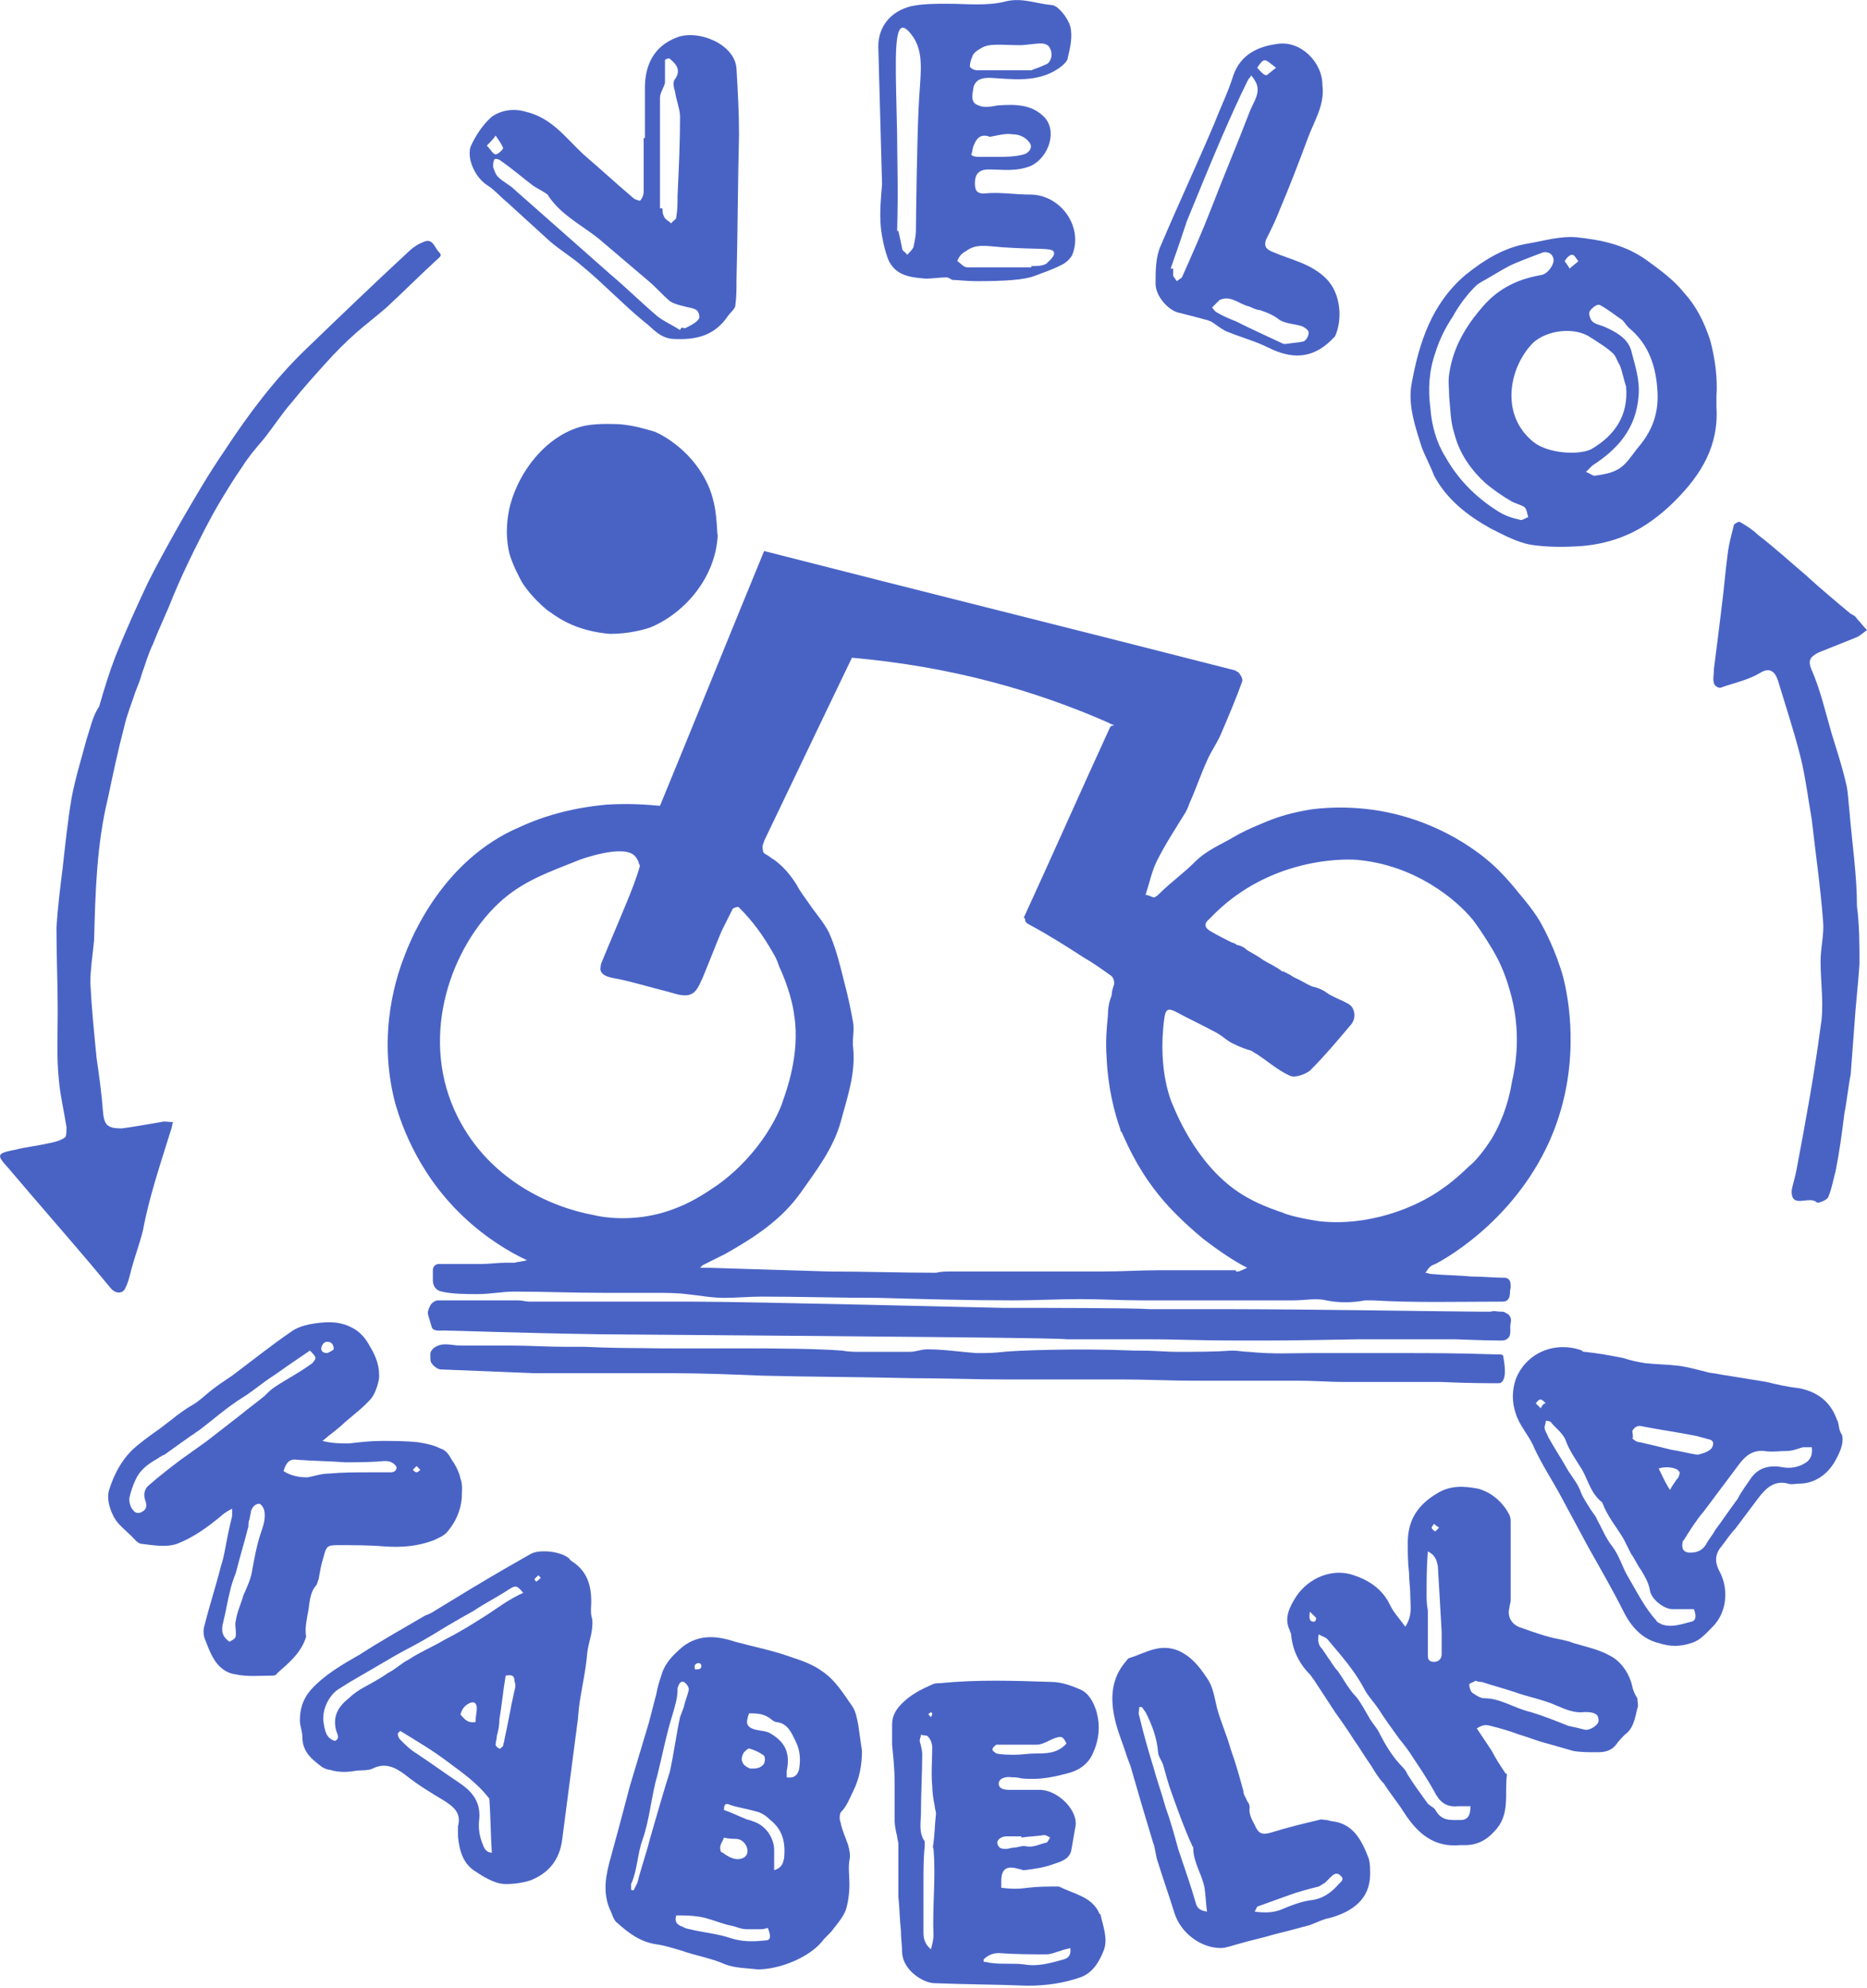
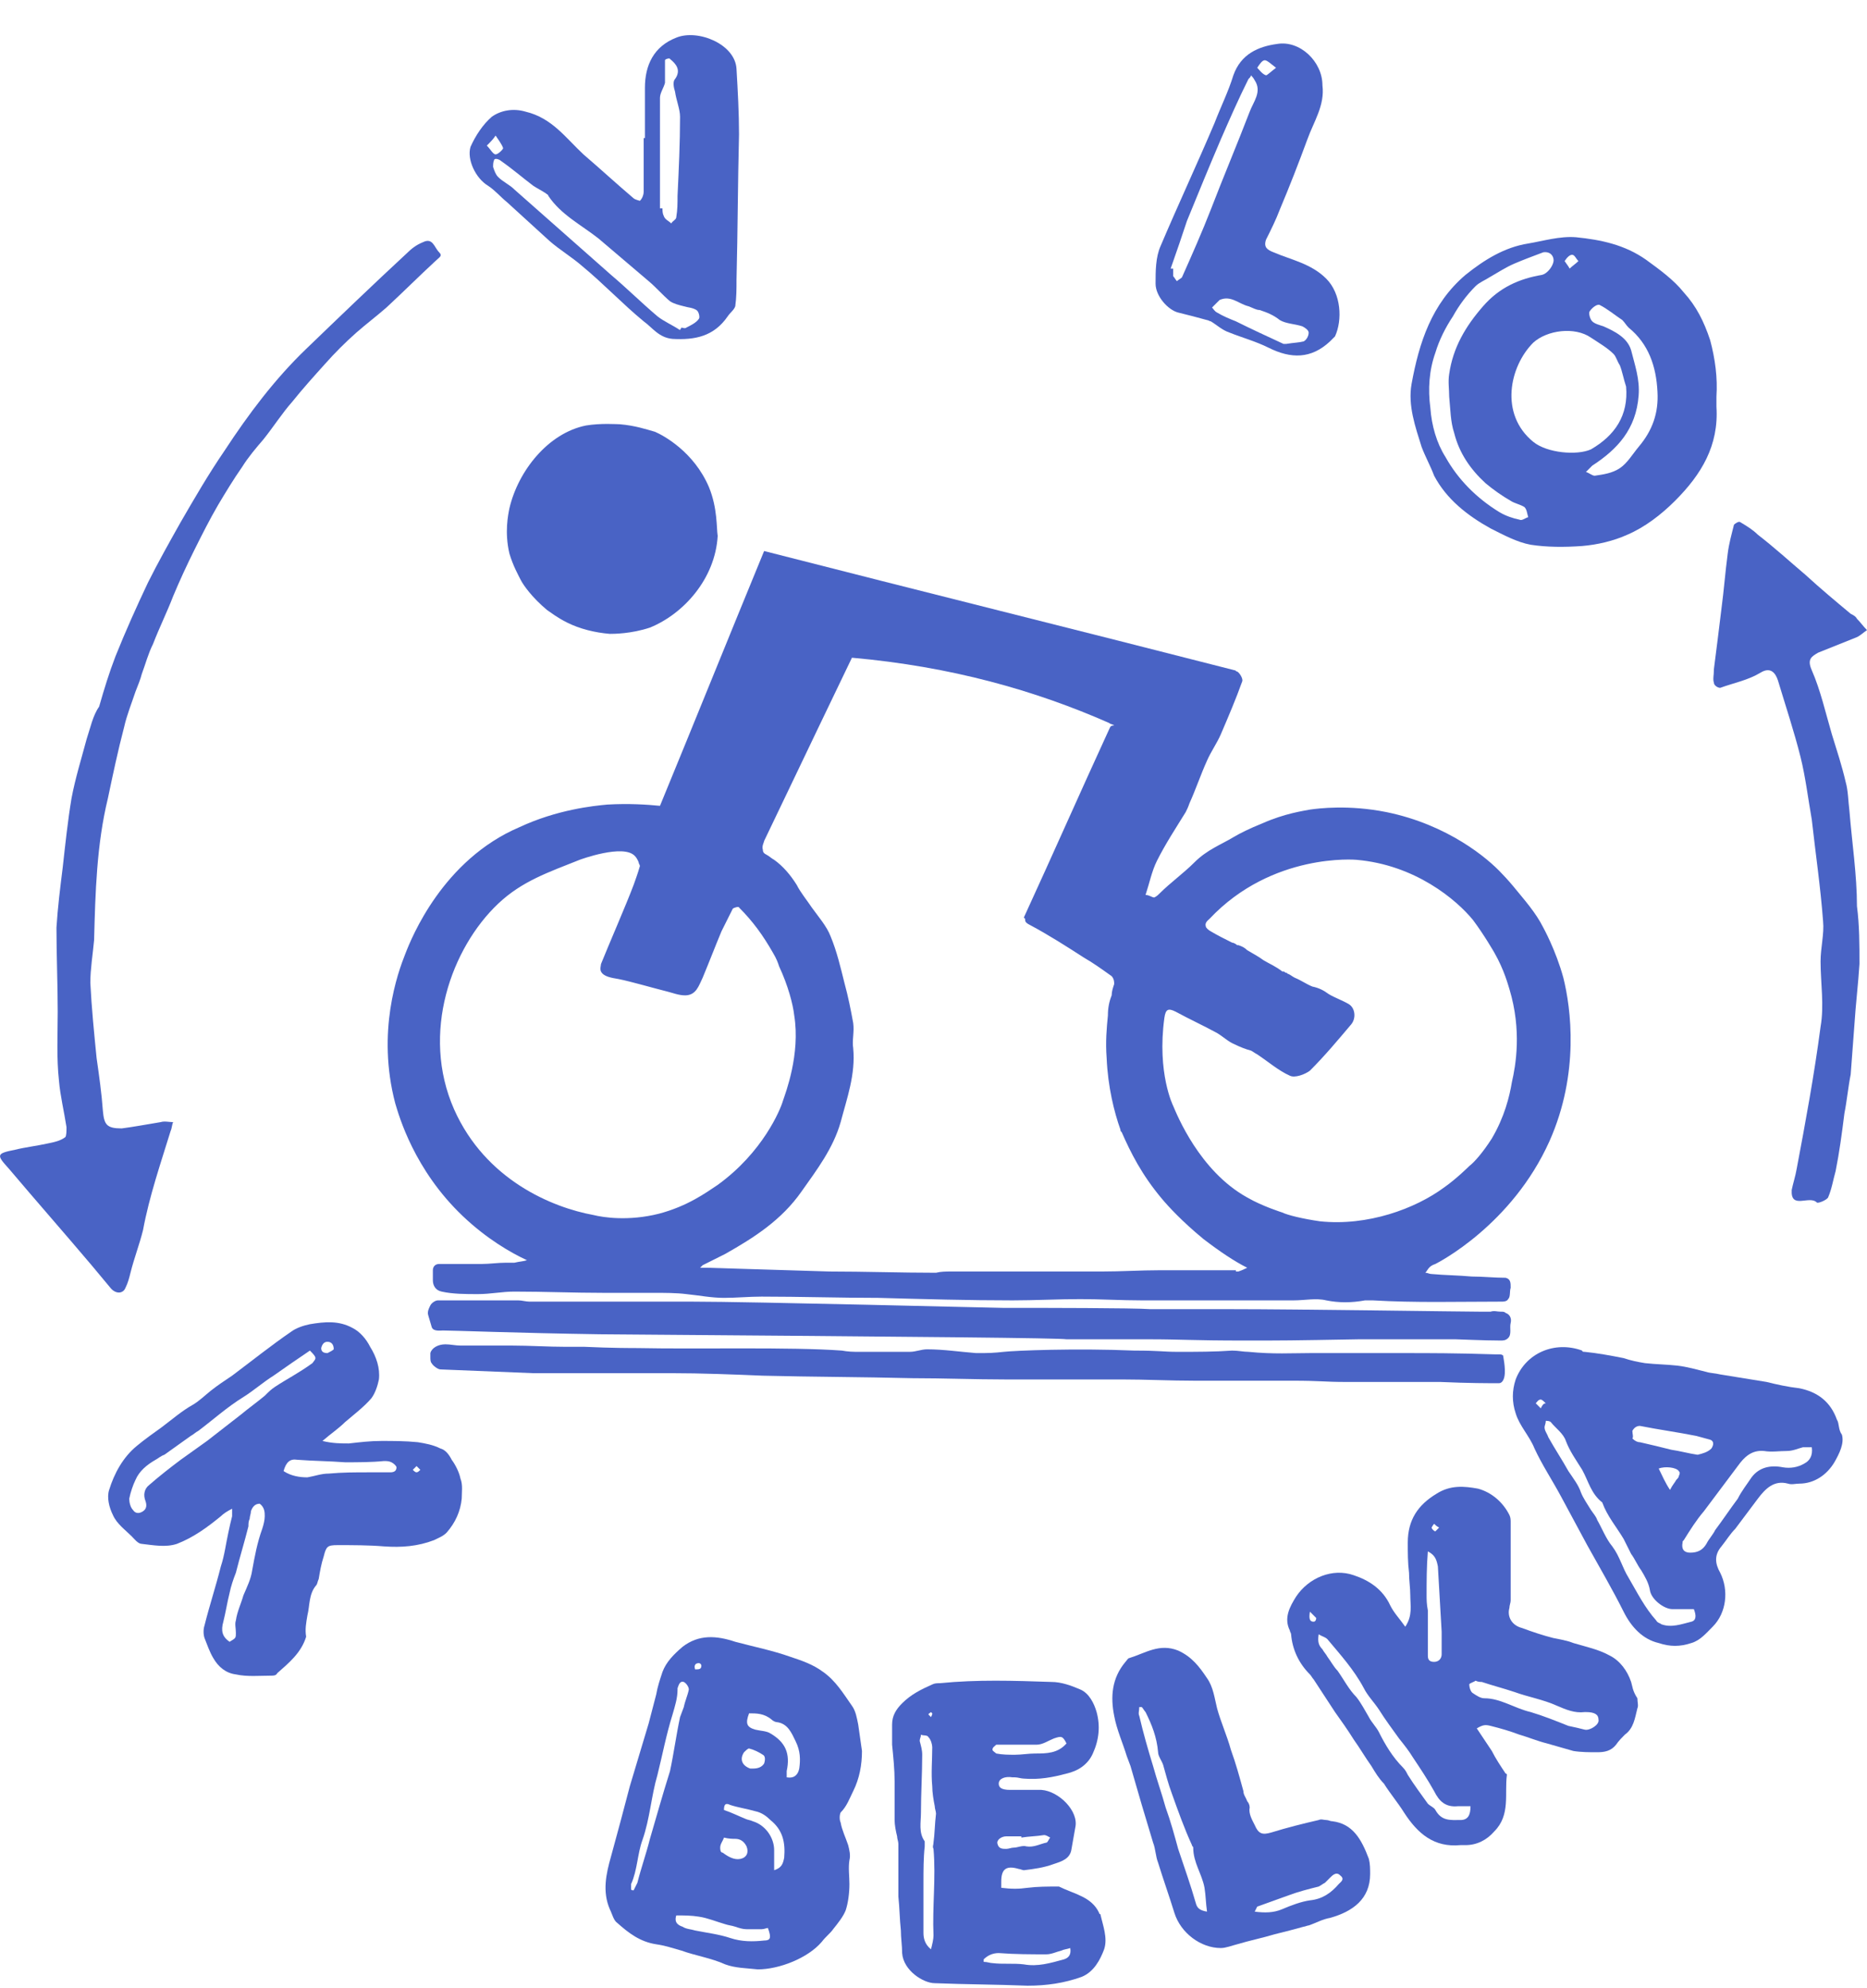
<svg xmlns="http://www.w3.org/2000/svg" version="1.1" id="Layer_1" x="0px" y="0px" viewBox="0 0 148.8 158.4" style="enable-background:new 0 0 148.8 158.4;" xml:space="preserve">
  <style type="text/css">
	.st0{fill:#4963C5;}
</style>
  <g>
    <path class="st0" d="M32.3,76c-0.6,1.5-2.3,6.2-0.8,11.9c0.3,1,1.5,5.3,5.4,9c1.9,1.8,3.8,2.9,5.1,3.5c-0.3,0.1-0.6,0.1-1,0.2   c-0.2,0-0.5,0-0.7,0c-0.6,0-1.3,0.1-1.9,0.1c-0.8,0-1.7,0-2.5,0c-0.3,0-0.6,0-0.9,0c-0.3,0-0.5,0.2-0.5,0.5c0,0.2,0,0.5,0,0.7v0.1   c0,0.4,0.2,0.8,0.7,0.9c0.9,0.2,1.9,0.2,2.9,0.2s1.9-0.2,2.9-0.2c2.4,0,4.7,0.1,7.1,0.1c1.3,0,2.7,0,4,0c0.9,0,1.8,0,2.6,0.1   c1,0.1,2,0.3,3,0.3s2-0.1,3-0.1c3.1,0,6.2,0.1,9.3,0.1c3.6,0.1,7.2,0.2,10.7,0.2c1.8,0,3.6-0.1,5.4-0.1c1.6,0,3.3,0.1,4.9,0.1   c2.5,0,5,0,7.5,0c1.5,0,3.1,0,4.6,0c0.9,0,1.8-0.2,2.6,0c1,0.2,2,0.2,3.1,0c0,0,0.3,0,0.6,0c3.4,0.2,6.8,0.1,10.3,0.1   c0.1,0,0.4,0,0.5-0.2c0.2-0.2,0.1-0.6,0.2-0.9c0-0.4,0-0.7-0.4-0.8l0,0c-0.9,0-1.8-0.1-2.7-0.1c-1.1-0.1-2.1-0.1-3.2-0.2   c-0.2,0-0.3-0.1-0.5-0.1c0.1-0.1,0.2-0.3,0.3-0.4c0.1-0.1,0.2-0.2,0.5-0.3c0.2-0.1,6.1-3.1,9.1-9.8c2.4-5.4,1.7-10.6,1.1-13   c-0.6-2.2-1.6-4-1.6-4c-0.6-1.2-1.5-2.2-2.4-3.3c0,0-0.5-0.6-0.9-1c-1.1-1.2-4.3-3.9-9.2-4.9c-3-0.6-5.4-0.3-6.1-0.2   c-0.5,0.1-2,0.3-3.8,1.1c-1,0.4-1.8,0.8-2.3,1.1c-1,0.6-2.1,1-3.1,2c-0.9,0.9-1.9,1.6-2.8,2.5c-0.1,0.1-0.2,0.2-0.4,0.3   c-0.2,0-0.4-0.2-0.7-0.2c0.3-0.9,0.5-1.9,0.9-2.7c0.7-1.4,1.5-2.6,2.3-3.9c0.1-0.2,0.2-0.4,0.3-0.7c0.5-1.1,0.9-2.3,1.4-3.4   c0.3-0.7,0.8-1.4,1.1-2.1c0.6-1.4,1.2-2.8,1.7-4.2c0.1-0.2-0.2-0.7-0.4-0.8l0,0c-0.1,0-0.1-0.1-0.2-0.1c-12.5-3.2-25-6.3-37.5-9.5   c-2.8,6.8-5.5,13.5-8.3,20.3c-1-0.1-2.5-0.2-4.2-0.1c-1.1,0.1-4,0.4-7,1.8C35.3,68.5,32.8,74.7,32.3,76z M88.4,58.1   c-2.3,5-4.5,10-6.8,15l0.1,0.1c0,0.2,0,0.3,0.4,0.5c1.5,0.8,2.9,1.7,4.3,2.6c0.7,0.4,1.4,0.9,2.1,1.4c0.2,0.1,0.3,0.4,0.3,0.6v0.1   c-0.1,0.3-0.2,0.6-0.2,0.9c-0.2,0.5-0.3,1-0.3,1.6c-0.1,1-0.2,2.1-0.1,3.4c0.1,2.3,0.6,4.3,1.1,5.7c0,0.1,0,0.1,0.1,0.2   c0.7,1.6,1.6,3.4,3.2,5.3c0.5,0.6,1.6,1.8,3.3,3.2c1.3,1,2.5,1.8,3.5,2.3c-0.2,0.1-0.4,0.2-0.7,0.3c-0.1,0-0.1,0-0.2,0v-0.1   c-2,0-4,0-6.1,0c-1.5,0-3,0.1-4.6,0.1c-1,0-2,0-2.9,0c-1.6,0-3.1,0-4.7,0c-0.8,0-1.6,0-2.5,0c-0.6,0-1.3,0-1.9,0   c-0.4,0-0.8,0-1.2,0.1c-2.8,0-5.7-0.1-8.5-0.1c-3.3-0.1-6.6-0.2-9.8-0.3c-0.2,0-0.3,0-0.5,0c0.1-0.1,0.1-0.1,0.2-0.2   c0.6-0.3,1.2-0.6,1.8-0.9c2.3-1.3,4.5-2.7,6.1-5c1.2-1.7,2.5-3.4,3.1-5.5c0.5-1.9,1.2-3.8,1-5.9c-0.1-0.6,0.1-1.3,0-2   c-0.2-1.1-0.4-2.1-0.7-3.2c-0.3-1.2-0.6-2.5-1.1-3.7c-0.3-0.8-1-1.6-1.5-2.3c-0.4-0.6-0.9-1.2-1.2-1.8c-0.5-0.8-1.1-1.5-1.8-2   c-0.2-0.1-0.4-0.3-0.6-0.4c-0.2-0.1-0.3-0.2-0.3-0.4c-0.1-0.3,0.1-0.6,0.1-0.7c0.3-0.6,3.1-6.5,7-14.6c7.9,0.7,14.6,2.6,20.5,5.2   c0.1,0.1,0.3,0.1,0.4,0.2C88.5,57.8,88.5,57.9,88.4,58.1z M120.5,86.2c-0.2,1.2-0.6,2.8-1.6,4.5c-0.7,1.1-1.4,1.9-1.8,2.2   c0,0-1,1-2,1.7c-2.3,1.7-6.1,3.1-9.9,2.7c-1.4-0.2-2.6-0.5-3-0.7c0,0-1.6-0.5-2.8-1.2c-3.8-2.1-5.6-6.6-5.9-7.3c0,0-1.3-2.6-0.7-7   c0.1-0.7,0.3-0.8,0.9-0.5c1.1,0.6,2.2,1.1,3.3,1.7c0.5,0.3,0.9,0.7,1.4,0.9c0.4,0.2,0.9,0.4,1.3,0.5c0.2,0.1,0.3,0.2,0.5,0.3   c0.9,0.6,1.7,1.3,2.6,1.7c0.4,0.2,1.2-0.1,1.6-0.4c1.2-1.2,2.2-2.4,3.3-3.7c0.4-0.5,0.3-1.3-0.2-1.6c-0.5-0.3-1.1-0.5-1.6-0.8   c-0.4-0.3-0.8-0.5-1.3-0.6c-0.5-0.2-0.9-0.5-1.4-0.7c-0.2-0.1-0.3-0.2-0.5-0.3c-0.1,0-0.1-0.1-0.2-0.1s-0.1-0.1-0.2-0.1   c0,0,0,0-0.1,0c-0.5-0.4-1-0.6-1.5-0.9c-0.4-0.3-0.8-0.5-1.3-0.8c-0.2-0.2-0.4-0.3-0.7-0.4h-0.1c-0.1-0.1-0.3-0.2-0.4-0.2   c-0.6-0.3-1.2-0.6-1.7-0.9c-0.2-0.1-0.4-0.3-0.4-0.4c-0.1-0.3,0.2-0.5,0.3-0.6c5-5.3,11.7-4.7,11.7-4.7c4.7,0.4,8,3.2,9.3,4.8   c0.9,1.2,1.7,2.6,1.7,2.6c0.8,1.4,1.1,2.6,1.2,2.9C121.3,82.1,120.8,84.9,120.5,86.2z M57.2,94.4c-0.9,0.6-2.4,1.7-4.7,2.3   c-2.4,0.6-4.4,0.3-5.2,0.1c-3.3-0.6-8.6-2.8-11.1-8.4C33.5,82.3,36,75.5,39.7,72c1.9-1.8,4-2.5,6.5-3.5c0,0,3.5-1.3,4.4-0.3   c0.2,0.2,0.3,0.5,0.3,0.5c0,0.1,0.1,0.2,0.1,0.3c-0.2,0.7-0.4,1.2-0.5,1.5c-0.6,1.6-2,4.8-2.6,6.3c0,0.1-0.1,0.4,0,0.6   c0.2,0.4,0.8,0.5,1.4,0.6c1,0.2,2.7,0.7,3.9,1c0.4,0.1,0.9,0.3,1.4,0.3c0.9,0,1.1-0.8,1.4-1.4c0.5-1.2,1-2.5,1.5-3.7   c0.3-0.6,0.6-1.2,0.9-1.8c0.1-0.1,0.5-0.2,0.5-0.1c1.1,1.1,1.9,2.2,2.7,3.6c0.3,0.5,0.4,0.8,0.5,1.1c0.7,1.5,1.1,3,1.2,3.9   c0.5,3.1-0.7,6.2-0.9,6.8C62.2,88.4,60.8,91.8,57.2,94.4z" />
    <path class="st0" d="M68.4,137.4c-0.1-0.5-0.2-1.1-0.5-1.5c-0.7-1-1.3-2-2.3-2.7c-0.8-0.6-1.7-0.9-2.6-1.2   c-1.4-0.5-2.9-0.8-4.4-1.2c-1.5-0.5-2.9-0.6-4.2,0.4c-0.7,0.6-1.3,1.2-1.6,2c-0.2,0.6-0.4,1.2-0.5,1.8c-0.2,0.8-0.4,1.5-0.6,2.3   c-0.5,1.7-1,3.3-1.5,5c-0.5,1.9-1,3.8-1.5,5.6c-0.4,1.4-0.7,2.8-0.1,4.2c0.2,0.4,0.3,0.9,0.6,1.1c0.9,0.8,1.8,1.5,3.1,1.7   c0.7,0.1,1.3,0.3,2,0.5c1.1,0.4,2.4,0.6,3.5,1.1c0.8,0.3,1.7,0.3,2.6,0.4c1.7,0,4-0.9,5.1-2.2c0.3-0.4,0.7-0.7,0.9-1   c0.4-0.5,0.8-1,1-1.5c0.2-0.6,0.3-1.4,0.3-2.1c0-0.6-0.1-1.3,0-1.9c0.1-0.4,0-0.8-0.1-1.2c-0.2-0.6-0.5-1.2-0.6-1.8   c-0.1-0.2-0.1-0.6,0-0.8c0.5-0.5,0.7-1.1,1-1.7c0.5-1,0.7-2.1,0.7-3.2C68.6,138.8,68.5,138.1,68.4,137.4z M59.3,139.6   c0.1-0.1,0.3-0.3,0.4-0.3c0.4,0.1,0.8,0.3,1.1,0.5c0.2,0.1,0.2,0.4,0.1,0.7c-0.2,0.3-0.5,0.4-0.9,0.4c-0.1,0-0.1,0-0.2,0   C59.2,140.7,58.9,140.2,59.3,139.6z M57.4,147.2c0-0.3,0.2-0.5,0.3-0.8c0.4,0.1,0.7,0.1,0.9,0.1c0.4,0,0.7,0.2,0.9,0.6   c0.2,0.5,0,0.9-0.5,1s-1-0.2-1.4-0.5C57.4,147.6,57.4,147.3,57.4,147.2z M55.7,132.5c0.1,0,0.2,0.1,0.2,0.2c0,0.3-0.2,0.3-0.5,0.3   C55.3,132.7,55.4,132.5,55.7,132.5z M51.8,146.5c-0.3,1.2-0.7,2.3-1,3.5c-0.1,0.2-0.2,0.4-0.3,0.6c-0.1,0-0.2,0-0.2-0.1   s0-0.3,0-0.4c0.5-1.1,0.5-2.4,0.9-3.5c0.6-1.7,0.7-3.5,1.2-5.2c0.4-1.6,0.7-3.2,1.2-4.8c0.2-0.7,0.4-1.3,0.4-2v-0.1   c0.1-0.3,0.2-0.6,0.5-0.5c0.2,0.1,0.4,0.4,0.4,0.6c-0.1,0.5-0.3,0.9-0.4,1.4c-0.1,0.3-0.2,0.5-0.3,0.8c-0.3,1.4-0.5,2.9-0.8,4.3   C52.8,143,52.3,144.8,51.8,146.5z M60.9,154.6c-0.9,0.1-1.8,0.1-2.7-0.2s-1.8-0.4-2.8-0.6c-0.3-0.1-0.7-0.1-1-0.3   c-0.3-0.1-0.7-0.3-0.5-0.9c0.6,0,1.2,0,1.8,0.1c0.7,0.1,1.4,0.4,2.1,0.6c0.3,0.1,0.5,0.1,0.8,0.2c0.3,0.1,0.6,0.2,0.9,0.2   c0.4,0,0.8,0,1.2,0c0.2,0,0.4-0.1,0.5-0.1C61.5,154.4,61.4,154.6,60.9,154.6z M62.5,148c-0.1,0.5-0.2,0.8-0.8,1c0-0.6,0-1.1,0-1.6   c0-1-0.7-2-1.7-2.3c-0.2-0.1-0.4-0.1-0.6-0.2c-0.5-0.2-1.1-0.5-1.7-0.7c0-0.4,0.1-0.6,0.5-0.4c0.6,0.2,1.3,0.3,2,0.5   c0.5,0.1,0.9,0.4,1.2,0.7C62.4,145.8,62.6,146.8,62.5,148z M63.7,140.9c-0.1,0.5-0.4,0.8-1,0.7c0-0.2,0-0.3,0-0.5   c0.3-1.4-0.1-2.3-1.3-3c-0.3-0.2-0.8-0.2-1.2-0.3c-0.7-0.2-0.8-0.5-0.5-1.3c0.6,0,1.2,0,1.8,0.5c0.1,0.1,0.3,0.2,0.4,0.2   c0.9,0.1,1.2,0.9,1.5,1.5C63.8,139.5,63.8,140.2,63.7,140.9z" />
    <path class="st0" d="M130,134c-0.3-0.9-0.9-1.7-1.7-2.1c-0.9-0.5-1.9-0.7-2.9-1c-0.5-0.2-1.1-0.3-1.6-0.4c-0.8-0.2-1.7-0.5-2.5-0.8   c-0.8-0.2-1.2-0.9-1-1.6c0-0.2,0.1-0.4,0.1-0.6c0-1.1,0-2.1,0-3.2c0-1,0-2,0-3c0-0.2,0-0.4-0.1-0.6c-0.5-1-1.4-1.8-2.5-2.1   c-1.1-0.2-2.2-0.3-3.3,0.4c-1.5,0.9-2.3,2.1-2.3,3.9c0,0.8,0,1.6,0.1,2.4c0,0.6,0.1,1.2,0.1,1.8c0,0.8,0.2,1.6-0.4,2.5   c-0.5-0.7-0.9-1.1-1.2-1.7c-0.6-1.3-1.7-2-2.9-2.4c-1.7-0.6-3.6,0.2-4.6,1.7c-0.5,0.8-1,1.7-0.5,2.7c0,0.1,0.1,0.2,0.1,0.3   c0.1,1.2,0.6,2.3,1.5,3.2c0.1,0.1,0.2,0.3,0.3,0.4c0.6,0.9,1.1,1.7,1.7,2.6c0.5,0.7,1,1.4,1.5,2.2c0.5,0.7,0.9,1.4,1.4,2.1   c0.3,0.5,0.6,1,1,1.4c0.5,0.8,1.1,1.5,1.6,2.3c1.1,1.7,2.4,2.8,4.5,2.6c0.1,0,0.3,0,0.4,0c0.9,0,1.7-0.4,2.3-1.1   c1.3-1.3,0.8-3,1-4.5c0,0,0-0.1-0.1-0.1c-0.4-0.6-0.8-1.2-1.1-1.8c-0.4-0.6-0.8-1.2-1.2-1.8c0.5-0.3,0.7-0.3,1.1-0.2   c0.8,0.2,1.5,0.4,2.3,0.7c0.7,0.2,1.4,0.5,2.2,0.7c0.7,0.2,1.4,0.4,2.1,0.6c0.6,0.1,1.3,0.1,1.9,0.1s1.1-0.1,1.5-0.6   c0.2-0.3,0.5-0.6,0.7-0.8c0.7-0.5,0.8-1.3,1-2.1c0.1-0.2,0-0.5,0-0.8C130.1,134.7,130.1,134.3,130,134z M114.3,121.4   c0.1,0.1,0.2,0.2,0.4,0.3c-0.1,0.1-0.3,0.3-0.3,0.3c-0.1,0-0.3-0.2-0.3-0.3C114.1,121.7,114.2,121.5,114.3,121.4z M113.7,127.1   c0-1.1,0-2.3,0.1-3.5c0.6,0.3,0.7,0.7,0.8,1.2c0.1,1.7,0.2,3.5,0.3,5.2c0,0.6,0,1.2,0,1.8c0,0.3-0.2,0.6-0.6,0.6s-0.5-0.2-0.5-0.5   c0-1.2,0-2.4,0-3.6C113.7,127.8,113.7,127.4,113.7,127.1z M104.7,129.2c-0.3,0-0.4-0.2-0.3-0.8c0.3,0.3,0.4,0.4,0.5,0.5   C104.9,129.1,104.8,129.2,104.7,129.2z M116.4,145c-0.8,0-1.5,0.1-2-0.8c-0.1-0.2-0.4-0.3-0.6-0.5c-0.5-0.7-1.1-1.5-1.6-2.3   c-0.1-0.2-0.2-0.4-0.4-0.6c-0.8-0.8-1.4-1.8-1.9-2.8c-0.2-0.4-0.6-0.8-0.8-1.2c-0.3-0.5-0.6-1.1-1-1.6c-0.6-0.6-1-1.4-1.5-2.1   c-0.3-0.3-0.5-0.7-0.8-1.1c-0.1-0.2-0.3-0.4-0.4-0.6c-0.3-0.3-0.4-0.6-0.3-1.2c0.3,0.2,0.5,0.2,0.7,0.4c1,1.2,2.1,2.4,2.9,3.9   c0.3,0.6,0.8,1.1,1.2,1.7c0.5,0.8,1.1,1.6,1.6,2.3c0.4,0.5,0.8,1,1.1,1.5c0.6,0.9,1.2,1.8,1.7,2.7c0.4,0.8,0.9,1.3,1.9,1.2   c0.3,0,0.6,0,1,0C117.2,144.6,117,145,116.4,145z M126.3,137.8c-0.4-0.1-0.8-0.2-1.3-0.3c-1-0.4-2-0.8-3-1.1   c-1.3-0.3-2.4-1.1-3.7-1.1c-0.3,0-0.6-0.2-0.9-0.4c-0.2-0.1-0.3-0.5-0.3-0.7c0-0.1,0.4-0.2,0.5-0.3c0.2,0.1,0.4,0.1,0.5,0.1   c0.9,0.3,1.7,0.5,2.6,0.8c1.1,0.4,2.3,0.6,3.4,1.1c0.7,0.3,1.4,0.6,2.2,0.5h0.1c0.7,0,1,0.2,1,0.6   C127.5,137.4,126.7,137.9,126.3,137.8z" />
    <path class="st0" d="M24.5,128.7c0.2-0.8,0.1-1.7,0.7-2.4c0.1-0.1,0.1-0.3,0.2-0.5c0.1-0.6,0.2-1.2,0.4-1.8   c0.2-0.8,0.3-0.9,1.1-0.9c1.2,0,2.5,0,3.7,0.1c1.4,0.1,2.7,0,4-0.5c0.4-0.2,0.7-0.3,1-0.6c0.7-0.8,1.1-1.7,1.2-2.7   c0-0.5,0.1-1.1-0.1-1.6c-0.1-0.5-0.4-1.1-0.7-1.5c-0.2-0.4-0.5-0.8-0.9-0.9c-0.6-0.3-1.2-0.4-1.8-0.5c-1-0.1-2-0.1-2.9-0.1   s-1.7,0.1-2.6,0.2c-0.6,0-1.3,0-2.1-0.2c0.7-0.6,1.3-1,1.8-1.5c0.7-0.6,1.5-1.2,2.1-1.9c0.3-0.4,0.5-1,0.6-1.5   c0.1-0.9-0.2-1.8-0.7-2.6c-0.3-0.6-0.8-1.2-1.4-1.5c-1.1-0.6-2.2-0.5-3.4-0.3c-0.5,0.1-1.1,0.3-1.5,0.6c-1.6,1.1-3.1,2.3-4.7,3.5   c-0.6,0.4-1.2,0.8-1.7,1.2c-0.5,0.4-0.9,0.8-1.4,1.1c-0.9,0.5-1.7,1.2-2.5,1.8c-0.7,0.5-1.4,1-2,1.5c-1.1,0.9-1.8,2.2-2.2,3.5   c-0.2,0.6,0,1.4,0.3,2c0.3,0.7,1,1.2,1.5,1.7c0.2,0.2,0.5,0.6,0.8,0.6c0.9,0.1,1.9,0.3,2.8,0c1.3-0.5,2.4-1.3,3.5-2.2   c0.2-0.2,0.5-0.4,0.9-0.6c0,0.3,0,0.5,0,0.6c-0.1,0.4-0.2,0.8-0.3,1.3c-0.2,0.9-0.3,1.8-0.6,2.7c-0.4,1.6-0.9,3.1-1.3,4.7   c-0.1,0.3-0.1,0.7,0,1c0.2,0.5,0.4,1.1,0.7,1.6c0.4,0.7,1,1.2,1.8,1.3c0.9,0.2,1.9,0.1,2.8,0.1c0.2,0,0.4,0,0.5-0.2   c0.9-0.8,1.9-1.6,2.3-2.9C24.3,129.8,24.4,129.3,24.5,128.7z M26.1,106.9c0.3,0,0.5,0.2,0.5,0.6c-0.1,0.1-0.3,0.2-0.5,0.3   c-0.3,0-0.5-0.1-0.5-0.4C25.7,107,25.9,106.9,26.1,106.9z M33.2,116.8c0.1,0.1,0.2,0.2,0.3,0.3c-0.1,0.1-0.2,0.2-0.3,0.2   s-0.2-0.1-0.3-0.2C33,117,33.1,116.9,33.2,116.8z M21.1,120.8c0,0.3-0.1,0.7-0.2,1c-0.4,1.1-0.6,2.2-0.8,3.3   c-0.1,0.7-0.4,1.3-0.7,2c-0.2,0.7-0.5,1.3-0.6,2c-0.1,0.3,0,0.6,0,1s0,0.4-0.5,0.7c-0.6-0.4-0.7-0.9-0.5-1.6   c0.2-0.8,0.3-1.5,0.5-2.3c0.1-0.5,0.3-1.1,0.5-1.6c0.3-1.2,0.7-2.5,1-3.7c0-0.2,0-0.4,0.1-0.6c0-0.2,0.1-0.4,0.1-0.6   c0.1-0.3,0.3-0.6,0.7-0.6C21.1,120.1,21.1,120.5,21.1,120.8z M21.9,110.5c-0.3,0.2-0.5,0.4-0.8,0.7c-0.6,0.5-1.3,1-1.9,1.5   c-0.9,0.7-1.8,1.4-2.7,2.1c-0.7,0.5-1.4,1-2.1,1.5c-0.8,0.6-1.7,1.3-2.5,2c-0.4,0.3-0.5,0.8-0.3,1.3c0.1,0.3,0.1,0.6-0.2,0.8   c-0.3,0.2-0.6,0.2-0.8-0.1c-0.2-0.2-0.3-0.6-0.3-0.9c0.1-0.5,0.3-1.1,0.5-1.5c0.3-0.7,0.9-1.2,1.6-1.6c0.2-0.1,0.4-0.3,0.7-0.4   c0.7-0.5,1.4-1,2.1-1.5c0.2-0.1,0.4-0.3,0.6-0.4c1.2-0.9,2.3-1.9,3.6-2.7c0.8-0.5,1.6-1.2,2.4-1.7c1-0.7,2-1.4,2.9-2   c0.6,0.6,0.5,0.6,0.2,1C23.8,109.4,22.8,109.9,21.9,110.5z M22.6,117.2c0.2-0.7,0.5-1,1.1-0.9c1.3,0.1,2.5,0.1,3.8,0.2   c1,0,2.1,0,3.1-0.1c0.2,0,0.4,0,0.6,0.1s0.4,0.3,0.4,0.4c0,0.3-0.2,0.4-0.5,0.4c-0.6,0-1.1,0-1.7,0c-1.1,0-2.1,0-3.2,0.1   c-0.6,0-1.1,0.2-1.7,0.3C23.9,117.7,23.2,117.6,22.6,117.2z" />
-     <path class="st0" d="M47.1,128.2c0.1-1.5-0.1-2.9-1.5-3.8c-0.1-0.1-0.2-0.1-0.2-0.2c-0.6-0.6-2.4-0.8-3.1-0.4   c-0.7,0.4-1.4,0.8-2.1,1.2c-1.9,1.1-3.7,2.2-5.5,3.3c-0.3,0.2-0.5,0.3-0.8,0.4c-1.7,1-3.5,2-5.2,3.1c-1.4,0.8-2.8,1.6-3.9,2.8   c-0.7,0.8-0.9,1.6-0.9,2.5c0,0.4,0.2,0.8,0.2,1.3c0,1.2,0.8,1.8,1.6,2.4c0.2,0.1,0.4,0.2,0.6,0.2c0.6,0.2,1.3,0.2,1.9,0.1   c0.5-0.1,1.1,0,1.5-0.2c1-0.5,1.8-0.1,2.6,0.5c1,0.8,2,1.4,3,2c0.8,0.5,1.5,1,1.2,2.1c0,0.3,0,0.6,0,0.8c0.1,1.1,0.4,2.2,1.4,2.8   c0.3,0.2,0.6,0.4,1,0.6c0.4,0.2,0.9,0.4,1.4,0.4c0.7,0,1.4-0.1,2-0.3c1.5-0.6,2.3-1.7,2.5-3.2c0.1-0.8,0.2-1.5,0.3-2.3   c0.3-2.3,0.6-4.6,0.9-6.9c0.1-0.6,0.1-1.2,0.2-1.8c0.2-1.3,0.5-2.6,0.6-3.9c0.1-0.9,0.5-1.7,0.4-2.7   C47.1,128.7,47.1,128.5,47.1,128.2z M38.5,147c-0.3-0.7-0.4-1.4-0.3-2.1c0.1-1.3-0.5-2.1-1.5-2.8c-1.2-0.8-2.3-1.6-3.5-2.4   c-0.5-0.3-0.9-0.7-1.3-1.1c-0.1-0.1-0.2-0.3-0.2-0.5c0.1-0.1,0.1-0.1,0.2-0.2c1.3,0.8,2.5,1.5,3.7,2.4s2.4,1.7,3.4,3   c0.1,1.3,0.1,2.8,0.2,4.3C38.8,147.6,38.6,147.3,38.5,147z M36.7,136.6c0.1-0.4,0.3-0.7,0.7-0.9s0.6,0,0.6,0.4   c0,0.3-0.1,0.7-0.1,1.1C37.2,137.3,37,136.9,36.7,136.6z M41,134.7c-0.3,1.3-0.5,2.6-0.8,3.9c0,0.2-0.1,0.3-0.1,0.5   c-0.1,0.1-0.3,0.3-0.3,0.2c-0.1,0-0.3-0.2-0.3-0.3c0-0.2,0.1-0.5,0.1-0.7c0.1-0.4,0.2-0.8,0.2-1.3c0.2-1.2,0.3-2.3,0.5-3.5   c0.5-0.1,0.7,0,0.7,0.4C41.1,134.2,41.1,134.4,41,134.7z M38.9,128.6c-1.1,0.7-2.2,1.4-3.4,2c-1,0.6-2,1-2.9,1.6   c-0.6,0.3-1.1,0.8-1.7,1.1c-0.7,0.5-1.5,0.9-2.2,1.3c-0.3,0.2-0.6,0.4-0.9,0.7c-0.9,0.7-1.3,1.5-1,2.6c0.1,0.3,0.3,0.6-0.1,0.8   c-0.7-0.2-0.8-0.8-0.9-1.4c-0.2-1,0.4-2.3,1.3-2.8c0.3-0.2,0.5-0.3,0.8-0.5c1.2-0.7,2.4-1.4,3.6-2.1c0.7-0.4,1.5-0.8,2.2-1.2   c0.9-0.5,1.8-1.1,2.7-1.6c0.5-0.3,0.9-0.5,1.4-0.8c0.9-0.6,1.9-1.1,2.8-1.7c0.5-0.3,0.6-0.3,1.1,0.3   C40.6,127.4,39.8,128,38.9,128.6z M42.7,126c0-0.1-0.1-0.1-0.1-0.2c0.1-0.1,0.2-0.2,0.3-0.3c0.1,0.1,0.1,0.1,0.2,0.2   C42.9,125.9,42.8,126,42.7,126z" />
    <path class="st0" d="M87.6,152.4c-0.6-1.3-2-1.5-3.2-2.1h-0.1c-0.8,0-1.6,0-2.4,0.1c-0.7,0.1-1.3,0.1-2.1,0c0-0.2,0-0.3,0-0.5   c0-1,0.4-1.3,1.4-1c0.1,0,0.3,0.1,0.4,0.1c0.8-0.1,1.6-0.2,2.4-0.5c0.6-0.2,1.3-0.4,1.4-1.2c0.1-0.6,0.2-1.1,0.3-1.7   c0.3-1.3-1.3-2.9-2.7-3c-0.8,0-1.6,0-2.5,0c-0.7,0-0.9-0.2-0.9-0.5c0-0.4,0.5-0.6,1.1-0.5c0.1,0,0.1,0,0.2,0c0.2,0,0.5,0.1,0.7,0.1   c1.2,0.1,2.3-0.1,3.4-0.4c0.9-0.2,1.7-0.7,2.1-1.6c0.5-1.1,0.6-2.2,0.3-3.3c-0.2-0.7-0.6-1.5-1.3-1.8c-0.7-0.3-1.5-0.6-2.3-0.6   c-3-0.1-5.9-0.2-8.9,0.1c-0.2,0-0.4,0-0.6,0.1c-0.9,0.4-1.7,0.8-2.4,1.5c-0.5,0.5-0.8,1-0.8,1.7c0,0.5,0,1.1,0,1.6   c0.1,1,0.2,2,0.2,2.9c0,1,0,2.1,0,3.1c0,0.4,0.1,0.9,0.2,1.3c0,0.2,0.1,0.4,0.1,0.6c0,1,0,2,0,3c0,0.4,0,0.8,0,1.2   c0.1,0.9,0.1,1.8,0.2,2.7c0,0.6,0.1,1.2,0.1,1.8c0.1,1.4,1.7,2.4,2.6,2.4c2.5,0.1,4.9,0.1,7.4,0.2c1.5,0,2.9-0.2,4.3-0.7   c1-0.4,1.5-1.4,1.8-2.2c0.3-0.9-0.1-1.9-0.3-2.8C87.7,152.5,87.6,152.5,87.6,152.4z M74.2,136.4l0.1,0.1c0,0.1,0,0.1-0.1,0.3   c-0.1-0.1-0.2-0.2-0.2-0.2C74,136.5,74.1,136.5,74.2,136.4z M74.4,154.2c0,0.3-0.1,0.7-0.2,1.1c-0.5-0.4-0.6-0.9-0.6-1.3   c0-1.3,0-2.7,0-4c0-1,0-2,0.1-2.9c0-0.1,0-0.3,0-0.4c-0.5-0.7-0.3-1.5-0.3-2.3c0-1.5,0.1-3.1,0.1-4.6c0-0.4-0.1-0.7-0.2-1.1   c0-0.2,0.1-0.3,0.1-0.5c0.2,0.1,0.5,0,0.6,0.2c0.2,0.2,0.3,0.6,0.3,0.8c0,1-0.1,2.1,0,3.1c0,0.5,0.1,1.1,0.2,1.6   c0,0.2,0.1,0.4,0.1,0.6c-0.1,0.8-0.1,1.6-0.2,2.3c0,0.2-0.1,0.3,0,0.5C74.6,149.6,74.3,151.9,74.4,154.2z M80.2,146.3   c0.4,0,0.8,0,1.2,0v0.1c0.6-0.1,1.2-0.1,1.8-0.2c0.2,0,0.3,0.1,0.5,0.2c-0.1,0.1-0.2,0.4-0.3,0.4c-0.5,0.1-1,0.4-1.6,0.3   c-0.3-0.1-0.7,0.1-1,0.1c-0.2,0-0.4,0.1-0.6,0.1c-0.3,0-0.6,0-0.7-0.4C79.4,146.6,79.8,146.3,80.2,146.3z M79.1,139.4   c0-0.2,0.2-0.3,0.3-0.4h0.2c1,0,2,0,3,0c0.5,0,0.9-0.3,1.4-0.5c0.6-0.2,0.7-0.2,1,0.4c-0.7,0.8-1.6,0.8-2.5,0.8   c-0.5,0-1.1,0.1-1.6,0.1s-1,0-1.5-0.1C79.3,139.6,79.1,139.5,79.1,139.4z M84.8,156.1c-1.1,0.3-2.1,0.6-3.2,0.4   c-0.8-0.1-1.7,0-2.5-0.1c-0.2,0-0.4-0.1-0.7-0.1c0-0.1,0-0.2,0-0.2c0.3-0.3,0.7-0.5,1.2-0.5c1.3,0.1,2.6,0.1,3.8,0.1   c0.4,0,0.8-0.2,1.2-0.3c0.2-0.1,0.4-0.1,0.7-0.2C85.4,155.8,85.1,156,84.8,156.1z" />
    <path class="st0" d="M146.4,113.1c-0.5-1.4-1.5-2.2-3-2.5c-0.9-0.1-1.8-0.3-2.6-0.5c-1.2-0.2-2.5-0.4-3.7-0.6   c-0.4-0.1-0.8-0.1-1.1-0.2c-0.8-0.2-1.5-0.4-2.3-0.5c-0.9-0.1-1.7-0.1-2.6-0.2c-0.6-0.1-1.1-0.2-1.7-0.4c-1-0.2-2.1-0.4-3.1-0.5   c-0.1,0-0.2,0-0.2-0.1c-2.2-0.8-4.5,0.2-5.3,2.3c-0.3,0.9-0.3,1.8,0,2.7c0.3,1,1.1,1.8,1.5,2.8c0.6,1.3,1.4,2.5,2.1,3.8   s1.4,2.6,2.1,3.9c1,1.8,2,3.5,2.9,5.3c0.6,1.2,1.5,2.2,2.8,2.5c0.9,0.3,1.7,0.3,2.6,0c0.7-0.2,1.2-0.8,1.7-1.3   c1.1-1.1,1.3-2.9,0.6-4.3c-0.4-0.7-0.5-1.4,0.1-2.1c0.4-0.5,0.7-1,1.1-1.4c0.6-0.8,1.2-1.6,1.8-2.4s1.3-1.5,2.4-1.2   c0.3,0.1,0.6,0,0.9,0c1.2,0,2.2-0.7,2.8-1.7c0.4-0.7,0.8-1.5,0.6-2.2C146.5,113.9,146.6,113.4,146.4,113.1z M130.1,114   c0.1-0.2,0.3-0.4,0.6-0.4c1.5,0.3,3,0.5,4.5,0.8c0.4,0.1,0.7,0.2,1.1,0.3c0.3,0.1,0.3,0.4,0.1,0.7c-0.3,0.3-0.7,0.4-1.1,0.5   c-0.7-0.1-1.4-0.3-2.1-0.4c-0.8-0.2-1.6-0.4-2.5-0.6c-0.2,0-0.4-0.1-0.6-0.3C130.2,114.5,130.1,114.2,130.1,114z M133.8,117.6   c0,0.1-0.1,0.2-0.2,0.3c-0.1,0.2-0.3,0.4-0.5,0.8c-0.4-0.6-0.6-1.1-0.9-1.7c0.5-0.2,1.4-0.1,1.6,0.2   C133.9,117.3,133.9,117.4,133.8,117.6z M122.8,112.2c-0.2-0.2-0.3-0.3-0.4-0.4c0.1-0.1,0.2-0.3,0.4-0.3c0.1,0,0.3,0.2,0.4,0.3   C123,111.8,122.9,112,122.8,112.2z M134.8,129.2c-0.8,0.2-1.6,0.5-2.4,0.2c-0.1-0.1-0.3-0.1-0.4-0.3c-0.9-1-1.5-2.2-2.2-3.4   c-0.5-0.8-0.7-1.7-1.3-2.5c-0.5-0.6-0.8-1.4-1.2-2.1c-0.1-0.3-0.3-0.5-0.5-0.8c-0.3-0.5-0.6-0.9-0.8-1.4c-0.2-0.6-0.6-1.1-1-1.7   c-0.5-0.9-1.1-1.8-1.6-2.7c-0.1-0.3-0.3-0.5-0.3-0.8c0-0.1,0.1-0.3,0.1-0.5c0.1,0,0.3,0,0.4,0.1c0.4,0.5,1,0.9,1.2,1.5   c0.3,0.8,0.8,1.5,1.3,2.3c0.5,0.9,0.7,1.9,1.6,2.6c0.4,1.1,1.1,1.9,1.7,2.9c0.2,0.4,0.4,0.8,0.6,1.2c0.3,0.4,0.5,0.9,0.8,1.3   c0.3,0.5,0.6,1,0.7,1.6c0.1,0.7,1.1,1.5,1.8,1.5c0.6,0,1.1,0,1.7,0C135.2,128.7,135.2,129.1,134.8,129.2z M143.8,116.6   c-0.5,0.3-1.1,0.4-1.7,0.3c-1-0.2-1.9,0-2.5,0.8c-0.4,0.6-0.8,1.1-1.1,1.7c-0.6,0.8-1.2,1.7-1.8,2.5c-0.2,0.4-0.5,0.7-0.7,1.1   c-0.3,0.5-0.7,0.7-1.3,0.7c-0.5,0-0.7-0.3-0.6-0.8c0-0.1,0-0.1,0.1-0.2c0.5-0.8,1-1.6,1.6-2.3c0.9-1.2,1.8-2.4,2.7-3.6   c0.5-0.7,1.1-1.3,2.1-1.2c0.6,0.1,1.2,0,1.8,0c0.5,0,0.9-0.2,1.3-0.3c0.2,0,0.4,0,0.7,0C144.5,116,144.2,116.4,143.8,116.6z" />
    <path class="st0" d="M106.2,145.1c-0.2,0-0.3-0.1-0.5-0.1s-0.4-0.1-0.6,0c-1.3,0.3-2.5,0.6-3.8,1c-0.7,0.2-1,0.1-1.3-0.6   c-0.2-0.4-0.5-0.9-0.4-1.4c0-0.2-0.1-0.4-0.2-0.5c-0.1-0.3-0.3-0.5-0.3-0.8c-0.3-1.1-0.6-2.2-1-3.3c-0.3-1.1-0.8-2.2-1.1-3.3   c-0.2-0.8-0.3-1.7-0.8-2.4c-0.6-0.9-1.2-1.7-2.3-2.2c-1.5-0.6-2.6,0.2-3.9,0.6c-0.1,0-0.2,0.2-0.3,0.3c-1.1,1.3-1.2,2.8-0.9,4.3   c0.2,1.1,0.7,2.2,1,3.2c0.1,0.3,0.2,0.5,0.3,0.8c0.3,1,0.6,2.1,0.9,3.1s0.6,2,0.9,3c0.2,0.5,0.2,1.1,0.4,1.6c0.4,1.3,0.9,2.7,1.3,4   c0.5,1.6,2.1,2.8,3.7,2.8c0.4,0,0.9-0.2,1.3-0.3c1-0.3,2-0.5,3-0.8c0.8-0.2,1.6-0.4,2.3-0.6c0.1,0,0.3-0.1,0.4-0.1   c0.6-0.2,1.1-0.5,1.7-0.6c1.8-0.5,3.2-1.5,3.2-3.5c0-0.4,0-0.8-0.1-1.2C108.5,146.5,107.8,145.3,106.2,145.1z M95.3,151.6   c-0.4-1.4-0.9-2.8-1.4-4.3c-0.3-1.1-0.6-2.2-1-3.3c-0.3-1.1-0.7-2.2-1-3.3c-0.4-1.3-0.8-2.7-1.1-4c-0.1-0.2,0-0.4,0-0.7   c0.1,0,0.1,0,0.2,0c0.1,0.1,0.2,0.3,0.3,0.4c0.5,1,0.9,2,1,3.2c0,0.3,0.3,0.7,0.4,1c0.2,0.7,0.4,1.5,0.7,2.3c0.5,1.4,1,2.8,1.6,4.1   c0,0.1,0.1,0.1,0.1,0.2c0,1.2,0.7,2.1,0.9,3.2c0.1,0.6,0.1,1.2,0.2,1.9C95.6,152.2,95.4,152,95.3,151.6z M106.7,150.1   c-0.6,0.7-1.3,1.2-2.3,1.3c-0.7,0.1-1.5,0.4-2.2,0.7s-1.4,0.3-2.2,0.2c0.1-0.2,0.2-0.4,0.2-0.4c0.8-0.3,1.7-0.6,2.5-0.9   c0.8-0.3,1.6-0.5,2.4-0.7c0.2-0.1,0.3-0.2,0.5-0.3c0.1-0.1,0.3-0.3,0.4-0.4c0.2-0.2,0.5-0.5,0.8-0.2   C107.2,149.7,106.9,149.9,106.7,150.1z" />
    <path class="st0" d="M119.8,108c-0.1-0.1-0.2-0.1-0.4-0.1c-0.1,0-0.2,0-0.3,0c-3-0.1-5.3-0.1-7-0.1c-6.3,0-7.7,0-7.7,0   c-1.4,0-2.9,0.1-4.9-0.1c-0.4,0-0.8-0.1-1.3-0.1c-1.4,0.1-2.8,0.1-4.3,0.1c-1.3,0-1.4-0.1-3.5-0.1c-4.7-0.2-9.5,0-10.4,0.1   c0,0-0.8,0.1-1.6,0.1c-0.1,0-0.3,0-0.4,0s-0.2,0-0.2,0c-1.3-0.1-2.6-0.3-3.9-0.3c-0.5,0-0.9,0.2-1.4,0.2c-1.4,0-2.9,0-4.3,0   c-0.6,0-1.1-0.1-1.1-0.1c-4.1-0.3-11.4-0.1-16.3-0.2c-0.4,0-2.1,0-4.2-0.1c-0.9,0-0.8,0-1.5,0c-1.4,0-2.9-0.1-4.3-0.1   c-0.8,0-1.5,0-2.3,0c-0.6,0-1.2,0-1.8,0c-0.4,0-0.8-0.1-1.2-0.1c-0.6,0-1.1,0.3-1.2,0.7c0,0.1,0,0.2,0,0.3c0,0.2,0,0.4,0.1,0.5   c0.1,0.2,0.5,0.5,0.7,0.5c2.5,0.1,4.9,0.2,7.4,0.3c3.7,0,7.3,0,11,0c2.4,0,4.9,0.1,7.3,0.2c4,0.1,7.9,0.1,11.9,0.2   c2.5,0,5,0.1,7.4,0.1c3.1,0,6.2,0,9.3,0c1.9,0,3.9,0.1,5.8,0.1c2.6,0,5.2,0,7.8,0c2.3,0,2.5,0.1,4.3,0.1c3.1,0,5.7,0,7.5,0   c2.2,0.1,3.9,0.1,4.6,0.1c0.1,0,0.2,0,0.3-0.1C120.1,109.7,119.9,108.6,119.8,108z" />
    <path class="st0" d="M35.3,106c0.9,0,5.8,0.2,12.5,0.3c26.2,0.2,36.6,0.3,37.2,0.4c0,0,0,0,0.1,0c0.6,0,1.2,0,1.8,0   c1.5,0,3.1,0,4.6,0c2.7,0,3.4,0.1,7.7,0.1c3.2,0,3.5,0,9.1-0.1c2.1,0,4.7,0,7.7,0c0.2,0,2.3,0.1,3.6,0.1c0.2,0,0.4,0,0.6-0.2   c0.3-0.3,0.1-0.8,0.2-1.2c0.1-0.4-0.1-0.7-0.4-0.8c-0.1-0.1-0.2-0.1-0.4-0.1c-0.3,0-0.5-0.1-0.8,0c-0.3,0-0.6,0-0.9,0   c-1.3,0-14.4-0.2-19.8-0.2c-3.3,0-5,0-5,0c-0.4,0-0.8,0-1.2,0c-0.1,0-0.2,0-0.2,0c-1.3-0.1-9.1-0.1-10-0.1c-0.2,0-0.5,0-0.8,0   c-0.2,0-0.4,0-0.6,0c0,0-0.1,0-0.3,0c-0.6,0-20.1-0.5-24.9-0.5c-0.8,0-1.6,0-1.6,0c-1.5,0-3,0-4.5,0c-1.6,0-3.3,0-4.9,0   c-0.6,0-1.3,0-1.9,0c-0.3,0-0.6-0.1-0.9-0.1c-1.6,0-3.3,0-4.9,0c-0.5,0-1,0-1.5,0c-0.2,0-0.5,0.2-0.6,0.4c-0.1,0.2-0.2,0.4-0.2,0.6   c0,0.1,0,0.1,0.3,1.1C34.5,106.1,35.1,106,35.3,106z" />
    <path class="st0" d="M114.3,37.9c1,1.9,2.7,3.2,4.5,4.2c1,0.5,2.1,1.1,3.2,1.3c1.3,0.2,2.7,0.2,4.1,0.1c1.2-0.1,2.5-0.4,3.6-0.9   c1.4-0.6,2.7-1.6,3.8-2.7c2.1-2.1,3.5-4.4,3.3-7.5c0-0.3,0-0.5,0-0.8c0.1-1.5-0.1-3-0.5-4.5c-0.5-1.5-1.1-2.7-2.1-3.8   c-0.8-1-1.9-1.8-3-2.6c-1.7-1.2-3.6-1.6-5.6-1.8c-1.3-0.1-2.6,0.3-3.8,0.5c-1.9,0.3-3.5,1.3-5,2.5c-2.7,2.3-3.7,5.4-4.3,8.7   c-0.3,1.7,0.3,3.4,0.8,5C113.6,36.4,114,37.1,114.3,37.9z M122.2,35.2c-2.7-2.2-1.9-6,0-7.9c1.1-1,3.3-1.3,4.6-0.4   c0.6,0.4,1.3,0.8,1.8,1.3c0.2,0.2,0.3,0.6,0.5,0.9c0.2,0.5,0.3,1.1,0.5,1.7c0.2,2.3-0.9,3.9-2.8,5   C125.7,36.3,123.3,36.1,122.2,35.2z M126.7,24.8c0.2-0.3,0.6-0.6,0.8-0.5c0.6,0.3,1.2,0.8,1.8,1.2c0.2,0.2,0.3,0.4,0.5,0.6   c1.6,1.3,2.2,3.1,2.3,5.1c0.1,1.7-0.4,3.1-1.5,4.4c-0.5,0.6-0.9,1.3-1.5,1.7s-1.3,0.5-2,0.6c-0.2,0-0.4-0.2-0.7-0.3   c0.2-0.2,0.3-0.3,0.5-0.5c2-1.3,3.5-2.9,3.7-5.6c0.1-1.3-0.3-2.4-0.6-3.6c-0.3-1-1.3-1.5-2.2-1.9c-0.3-0.1-0.7-0.2-0.9-0.4   C126.7,25.4,126.6,24.9,126.7,24.8z M125.3,20.3c0.2,0,0.3,0.3,0.5,0.5c-0.2,0.2-0.5,0.4-0.7,0.6c-0.1-0.2-0.2-0.3-0.4-0.6   C124.9,20.5,125.1,20.3,125.3,20.3z M114.4,28.1c0.3-1,0.8-2,1.4-2.9c0.5-0.9,1.1-1.7,1.8-2.4c0.3-0.3,0.8-0.5,1.1-0.7   c0.7-0.4,1.3-0.8,2-1.1c0.7-0.3,1.5-0.6,2.3-0.9c0.7-0.1,0.9,0.5,0.8,0.8c-0.1,0.4-0.5,0.9-0.9,1c-1.8,0.3-3.4,1-4.7,2.5   c-1.4,1.6-2.4,3.3-2.7,5.4c-0.1,0.6,0,1.2,0,1.8c0.1,1,0.1,2,0.4,2.9c0.4,1.6,1.3,2.9,2.5,4c0.6,0.5,1.3,1,2,1.4   c0.3,0.2,0.8,0.3,1.1,0.5c0.2,0.2,0.2,0.5,0.3,0.8c-0.3,0.1-0.5,0.3-0.7,0.2c-0.5-0.1-1.1-0.3-1.6-0.6c-1.8-1.1-3.3-2.6-4.3-4.4   c-0.7-1.1-1.1-2.5-1.2-3.9C113.8,31,113.9,29.5,114.4,28.1z" />
    <path class="st0" d="M10,102.6c0.2-0.4,0.3-0.8,0.4-1.2c0.3-1.2,0.7-2.2,1-3.4c0.5-2.7,1.4-5.3,2.2-7.9c0.1-0.2,0.1-0.5,0.2-0.7   c-0.3,0-0.7-0.1-1,0c-1.2,0.2-2.3,0.4-3.1,0.5c-1.2,0-1.4-0.3-1.5-1.4c-0.1-1.4-0.3-2.8-0.5-4.2c-0.2-2-0.4-4-0.5-6   c0-1.1,0.2-2.3,0.3-3.4c0.1-3.8,0.2-7.6,1.1-11.3c0.4-1.9,0.8-3.8,1.3-5.7c0.2-0.9,0.6-1.9,0.9-2.8c0.2-0.5,0.4-1,0.5-1.4   c0.3-0.8,0.5-1.6,0.9-2.4c0.5-1.3,1.1-2.5,1.6-3.8c0.5-1.2,1.1-2.5,1.7-3.7s1.2-2.4,1.9-3.6c0.6-1,1.2-2,1.9-3   c0.5-0.8,1.1-1.5,1.7-2.2c0.8-1,1.5-2.1,2.3-3c0.8-1,1.7-2,2.6-3c0.8-0.9,1.6-1.7,2.5-2.5c0.8-0.7,1.6-1.3,2.4-2   c1.3-1.2,2.6-2.5,3.9-3.7c0.3-0.3,0.6-0.4,0.3-0.7c-0.4-0.4-0.5-1.2-1.3-0.8c-0.5,0.2-0.9,0.5-1.3,0.9c-2.7,2.5-5.3,5-8,7.6   c-2.5,2.4-4.6,5.2-6.5,8.1c-1.3,1.9-2.4,3.8-3.5,5.7c-0.9,1.6-1.8,3.2-2.6,4.8c-0.9,1.9-1.8,3.9-2.6,5.9c-0.5,1.3-0.9,2.6-1.3,4   c-0.5,0.7-0.7,1.7-1,2.6C6.5,60.4,6,62,5.7,63.6c-0.3,1.8-0.5,3.7-0.7,5.5c-0.2,1.6-0.4,3.2-0.5,4.8c0,2.2,0.1,4.5,0.1,6.7   c0,1.8-0.1,3.7,0.1,5.5c0.1,1.2,0.4,2.4,0.6,3.7c0,0.3,0,0.7-0.1,0.8c-0.4,0.3-0.9,0.4-1.4,0.5c-0.9,0.2-1.8,0.3-2.6,0.5   c-1.5,0.3-1.5,0.4-0.5,1.5c2.2,2.6,4.4,5.1,6.6,7.7c0.5,0.6,1,1.2,1.5,1.8C9.2,103.1,9.8,103.1,10,102.6z" />
    <path class="st0" d="M38.9,14.8c0.6,0.4,1,0.9,1.5,1.3c1.1,1,2.3,2.1,3.4,3.1c0.8,0.7,1.8,1.3,2.6,2c1.7,1.4,3.2,3,4.9,4.4   c0.7,0.5,1.2,1.3,2.3,1.4c1.8,0.1,3.3-0.2,4.4-1.8c0.2-0.3,0.5-0.5,0.6-0.8c0.1-0.7,0.1-1.4,0.1-2.1c0.1-3.9,0.1-7.7,0.2-11.6   c0-1.7-0.1-3.5-0.2-5.2c-0.1-2-3.1-3.2-4.8-2.5c-1.8,0.7-2.5,2.2-2.5,4c0,1.3,0,2.7,0,4c0,0,0,0-0.1,0c0,1.4,0,2.8,0,4.3   c0,0.2-0.1,0.5-0.3,0.7c0,0-0.4-0.1-0.5-0.2c-1.3-1.1-2.6-2.3-4-3.5C45.1,11,44,9.4,41.9,8.9c-1-0.3-2-0.1-2.7,0.4   c-0.7,0.6-1.3,1.5-1.7,2.4C37.2,12.7,37.9,14.2,38.9,14.8z M52.6,7.8c0-0.4,0.3-0.8,0.4-1.2c0-0.1,0-0.2,0-0.3c0-0.5,0-1,0-1.5   c0-0.1,0.4-0.2,0.4-0.1c0.5,0.4,0.9,0.9,0.4,1.6c-0.2,0.2-0.1,0.7,0,1c0.1,0.7,0.4,1.4,0.4,2c0,2.1-0.1,4.2-0.2,6.3   c0,0.6,0,1.1-0.1,1.7c0,0.2-0.3,0.3-0.4,0.5c-0.2-0.2-0.5-0.3-0.6-0.6c-0.1-0.2-0.1-0.4-0.1-0.6c-0.1,0-0.1,0-0.2,0   C52.6,13.6,52.6,10.7,52.6,7.8z M42.5,14.8c0.3,0.2,0.7,0.4,1,0.6c0.1,0.1,0.2,0.1,0.2,0.2c1,1.5,2.6,2.3,4,3.4   c1.3,1.1,2.7,2.3,4,3.4c0.6,0.5,1.1,1.1,1.7,1.6c0.3,0.2,0.7,0.3,1.1,0.4c0.3,0.1,0.7,0.1,1,0.3c0.2,0.1,0.3,0.6,0.2,0.7   c-0.2,0.3-0.6,0.5-1,0.7c-0.1,0.1-0.3,0-0.4,0c0,0.1-0.1,0.1-0.1,0.2c-0.6-0.4-1.3-0.7-1.8-1.1c-1.3-1.1-2.4-2.2-3.7-3.3   c-2.6-2.3-5.1-4.5-7.7-6.8c-0.4-0.4-0.9-0.6-1.3-1c-0.2-0.2-0.3-0.5-0.4-0.8c0-0.2,0-0.4,0.1-0.6c0.1-0.1,0.4,0,0.5,0.1   C40.9,13.5,41.7,14.2,42.5,14.8z M39.5,10.8c0.2,0.3,0.5,0.7,0.6,1c0,0.1-0.4,0.5-0.6,0.5c-0.2,0-0.4-0.4-0.7-0.7   C39.1,11.3,39.3,11.1,39.5,10.8z" />
-     <path class="st0" d="M70.3,14.7L70.3,14.7c-0.1,1.1-0.2,2.3-0.1,3.4c0.1,0.9,0.3,1.8,0.6,2.6c0.6,1.3,1.8,1.4,3,1.5   c0.5,0,1.1-0.1,1.6-0.1c0.2,0,0.3,0.1,0.5,0.2c0.4,0,1.1,0.1,1.9,0.1c2.3,0,3.8-0.1,4.6-0.4c0.8-0.3,1.7-0.6,2.4-1   c0.3-0.2,0.6-0.5,0.7-0.8c0.8-2.2-1-4.7-3.4-4.7c-1.2,0-2.4-0.2-3.5-0.1c-0.8,0.1-0.9-0.3-0.9-0.8c0-0.6,0.2-1.1,1.1-1.1   c1.1,0,2.2,0.2,3.4-0.3c1.4-0.7,2.1-2.8,1-3.9c-1-1-2.3-1-3.7-0.9c-0.5,0.1-1.1,0.2-1.5,0c-0.7-0.2-0.5-0.9-0.4-1.5   c0.2-0.6,0.7-0.7,1.3-0.7c1.8,0.1,3.7,0.4,5.4-0.7c0.3-0.2,0.8-0.6,0.8-0.9c0.2-0.8,0.4-1.7,0.2-2.5c-0.2-0.7-1-1.7-1.5-1.7   c-1.2-0.1-2.3-0.6-3.6-0.3c-1.5,0.4-3.1,0.2-4.7,0.2c-1,0-2,0-2.9,0.2C71,0.9,70,2.1,70,3.7C70.1,7.4,70.2,11,70.3,14.7z    M77.6,11.6c0.2-0.5,0.5-1,1.3-0.7c0.6-0.1,1.2-0.3,1.8-0.2c0.5,0,1,0.2,1.3,0.6c0.4,0.4,0,0.9-0.4,1c-0.7,0.2-1.5,0.2-2.3,0.2   c-0.4,0-0.8,0-1.2,0c-0.2,0-0.6,0-0.7-0.2C77.5,12.2,77.5,11.8,77.6,11.6z M77.5,4.5c0-0.1,0.2-0.4,0.6-0.6   c0.7-0.5,1.6-0.3,3.3-0.3c1.3-0.1,1.8-0.3,2.2,0.1c0.2,0.3,0.3,0.7,0.1,1.1c-0.1,0.2-0.2,0.3-0.5,0.4c-0.4,0.2-0.8,0.3-1,0.4   c-1.6,0-2.9,0-4.3,0c-0.2,0-0.5-0.1-0.6-0.3C77.3,5,77.4,4.7,77.5,4.5z M77,20c0.8-0.6,1.6-0.4,2.9-0.3c2.9,0.2,4,0,4.1,0.4   c0.1,0.3-0.4,0.7-0.6,0.9c-0.3,0.2-0.8,0.2-1.2,0.2c0,0,0,0,0,0.1c-1.7,0-3.4,0-5.1,0c-0.3,0-0.5-0.3-0.8-0.5   C76.4,20.5,76.6,20.2,77,20z M71.9,2.2c0.1,0,0.3,0,0.7,0.5c1.2,1.5,0.7,3.3,0.6,6.2C73.1,11,73,17.2,73,18.3   c0,0.5-0.1,0.9-0.2,1.4c-0.1,0.2-0.3,0.4-0.5,0.6c-0.1-0.2-0.4-0.3-0.4-0.5c-0.1-0.5-0.2-1-0.3-1.4h-0.1c0.1-3.3,0-5.9,0-7.7   C71.4,5.7,71.2,2.4,71.9,2.2z" />
    <path class="st0" d="M56.5,38.8c-1.2-2.8-3.6-4.1-4.3-4.4c-0.7-0.2-1.6-0.5-2.8-0.6c-0.2,0-1.5-0.1-2.7,0.1c-3,0.6-5.4,3.6-6.1,6.6   c-0.1,0.5-0.4,1.9,0,3.6c0.3,1,0.7,1.7,0.9,2.1c0.2,0.4,0.9,1.4,2.1,2.4c0.3,0.2,0.8,0.6,1.6,1c1,0.5,2.2,0.8,3.4,0.9   c0.3,0,1.7,0,3.2-0.5c2.7-1.1,5.2-3.9,5.4-7.3C57.1,42.1,57.2,40.5,56.5,38.8z" />
    <path class="st0" d="M147.4,64.6c-0.1-0.8-0.1-1.6-0.3-2.3c-0.3-1.3-0.7-2.5-1.1-3.8c-0.5-1.7-0.9-3.5-1.6-5.1   c-0.4-0.9,0-1.1,0.5-1.4c1-0.4,2-0.8,3-1.2c0.3-0.1,0.6-0.4,0.9-0.6c-0.3-0.3-0.5-0.6-0.8-0.9c-0.1-0.2-0.3-0.3-0.5-0.4   c-1.2-1-2.4-2-3.6-3.1c-1.3-1.1-2.5-2.2-3.8-3.2c-0.4-0.4-0.9-0.7-1.4-1c-0.1-0.1-0.4,0.1-0.5,0.2c-0.2,0.8-0.4,1.5-0.5,2.3   c-0.2,1.5-0.3,2.9-0.5,4.4c-0.2,1.6-0.4,3.3-0.6,4.8c0,0.5-0.1,0.8,0,1.1c0,0.2,0.3,0.4,0.5,0.4c1.1-0.4,2.2-0.6,3.2-1.2   c0.8-0.5,1.2,0,1.4,0.6c0.6,2,1.3,4.1,1.8,6.1c0.4,1.6,0.6,3.3,0.9,5c0.3,2.7,0.7,5.4,0.9,8.1c0.1,1-0.2,2.1-0.2,3.2   c0,1.7,0.3,3.5,0,5.2c-0.5,3.8-1.2,7.6-1.9,11.3c-0.1,0.6-0.3,1.2-0.4,1.7c-0.1,1.6,1.4,0.4,2,1c0.1,0.1,0.8-0.2,0.9-0.4   c0.3-0.7,0.4-1.4,0.6-2.1c0.3-1.5,0.5-3,0.7-4.6c0.2-1,0.3-2.1,0.5-3.1c0.1-1.3,0.2-2.6,0.3-4c0.1-1.6,0.3-3.2,0.4-4.8   c0-1.5,0-3.1-0.2-4.6C148,69.7,147.6,67.1,147.4,64.6z" />
    <path class="st0" d="M93.9,24.9c0.8,0.2,1.6,0.4,2.3,0.6c0.1,0,0.2,0.1,0.3,0.1c0.5,0.3,0.9,0.7,1.5,0.9c1,0.4,2.1,0.7,3.1,1.2   c1.8,0.9,3.4,0.9,4.9-0.5c0.1-0.1,0.3-0.3,0.4-0.4c0.6-1.3,0.5-3.4-0.7-4.6s-2.8-1.5-4.2-2.1c-0.5-0.2-0.8-0.4-0.6-1   c0.4-0.8,0.8-1.6,1.1-2.4c0.8-1.9,1.5-3.7,2.2-5.6c0.5-1.4,1.4-2.7,1.2-4.3c0-1.9-1.8-3.6-3.6-3.3c-1.5,0.2-2.9,0.8-3.5,2.5   c-0.4,1.3-1,2.5-1.5,3.8c-1.4,3.3-2.9,6.5-4.3,9.8c-0.4,0.9-0.4,2-0.4,3C92.1,23.6,93.1,24.7,93.9,24.9z M102,25.5   c0.5,0.3,1.2,0.3,1.8,0.5c0.2,0.1,0.5,0.3,0.5,0.5c0,0.3-0.2,0.6-0.4,0.7c-0.4,0.1-0.8,0.1-1.4,0.2c0.1,0-0.1,0-0.2,0   c-1.3-0.6-2.6-1.2-3.8-1.8c-0.5-0.2-1-0.4-1.5-0.7c-0.2-0.1-0.3-0.3-0.4-0.4c0.2-0.2,0.4-0.4,0.6-0.6c0.9-0.4,1.5,0.3,2.3,0.5   c0.3,0.1,0.6,0.3,0.9,0.3C101,24.9,101.5,25.1,102,25.5z M100.8,4.8c0.2,0,0.5,0.3,0.9,0.6C101.3,5.7,101,6,100.9,6   c-0.3-0.1-0.5-0.4-0.7-0.6C100.4,5.1,100.6,4.8,100.8,4.8z M94.6,17.6c0.9-2.2,1.8-4.4,2.7-6.5c0.7-1.6,1.4-3.2,2.2-4.8   c0.1-0.1,0.2-0.2,0.2-0.3c0.1,0.1,0.2,0.2,0.3,0.4c0.6,0.9-0.1,1.7-0.4,2.5c-1,2.6-2.1,5.2-3.1,7.8c-0.7,1.8-1.5,3.6-2.3,5.4   c-0.1,0.1-0.3,0.2-0.4,0.3c-0.1-0.1-0.2-0.3-0.3-0.4c0-0.2,0-0.4,0-0.6c-0.1,0-0.1,0-0.2,0C93.8,20,94.2,18.8,94.6,17.6z" />
  </g>
</svg>